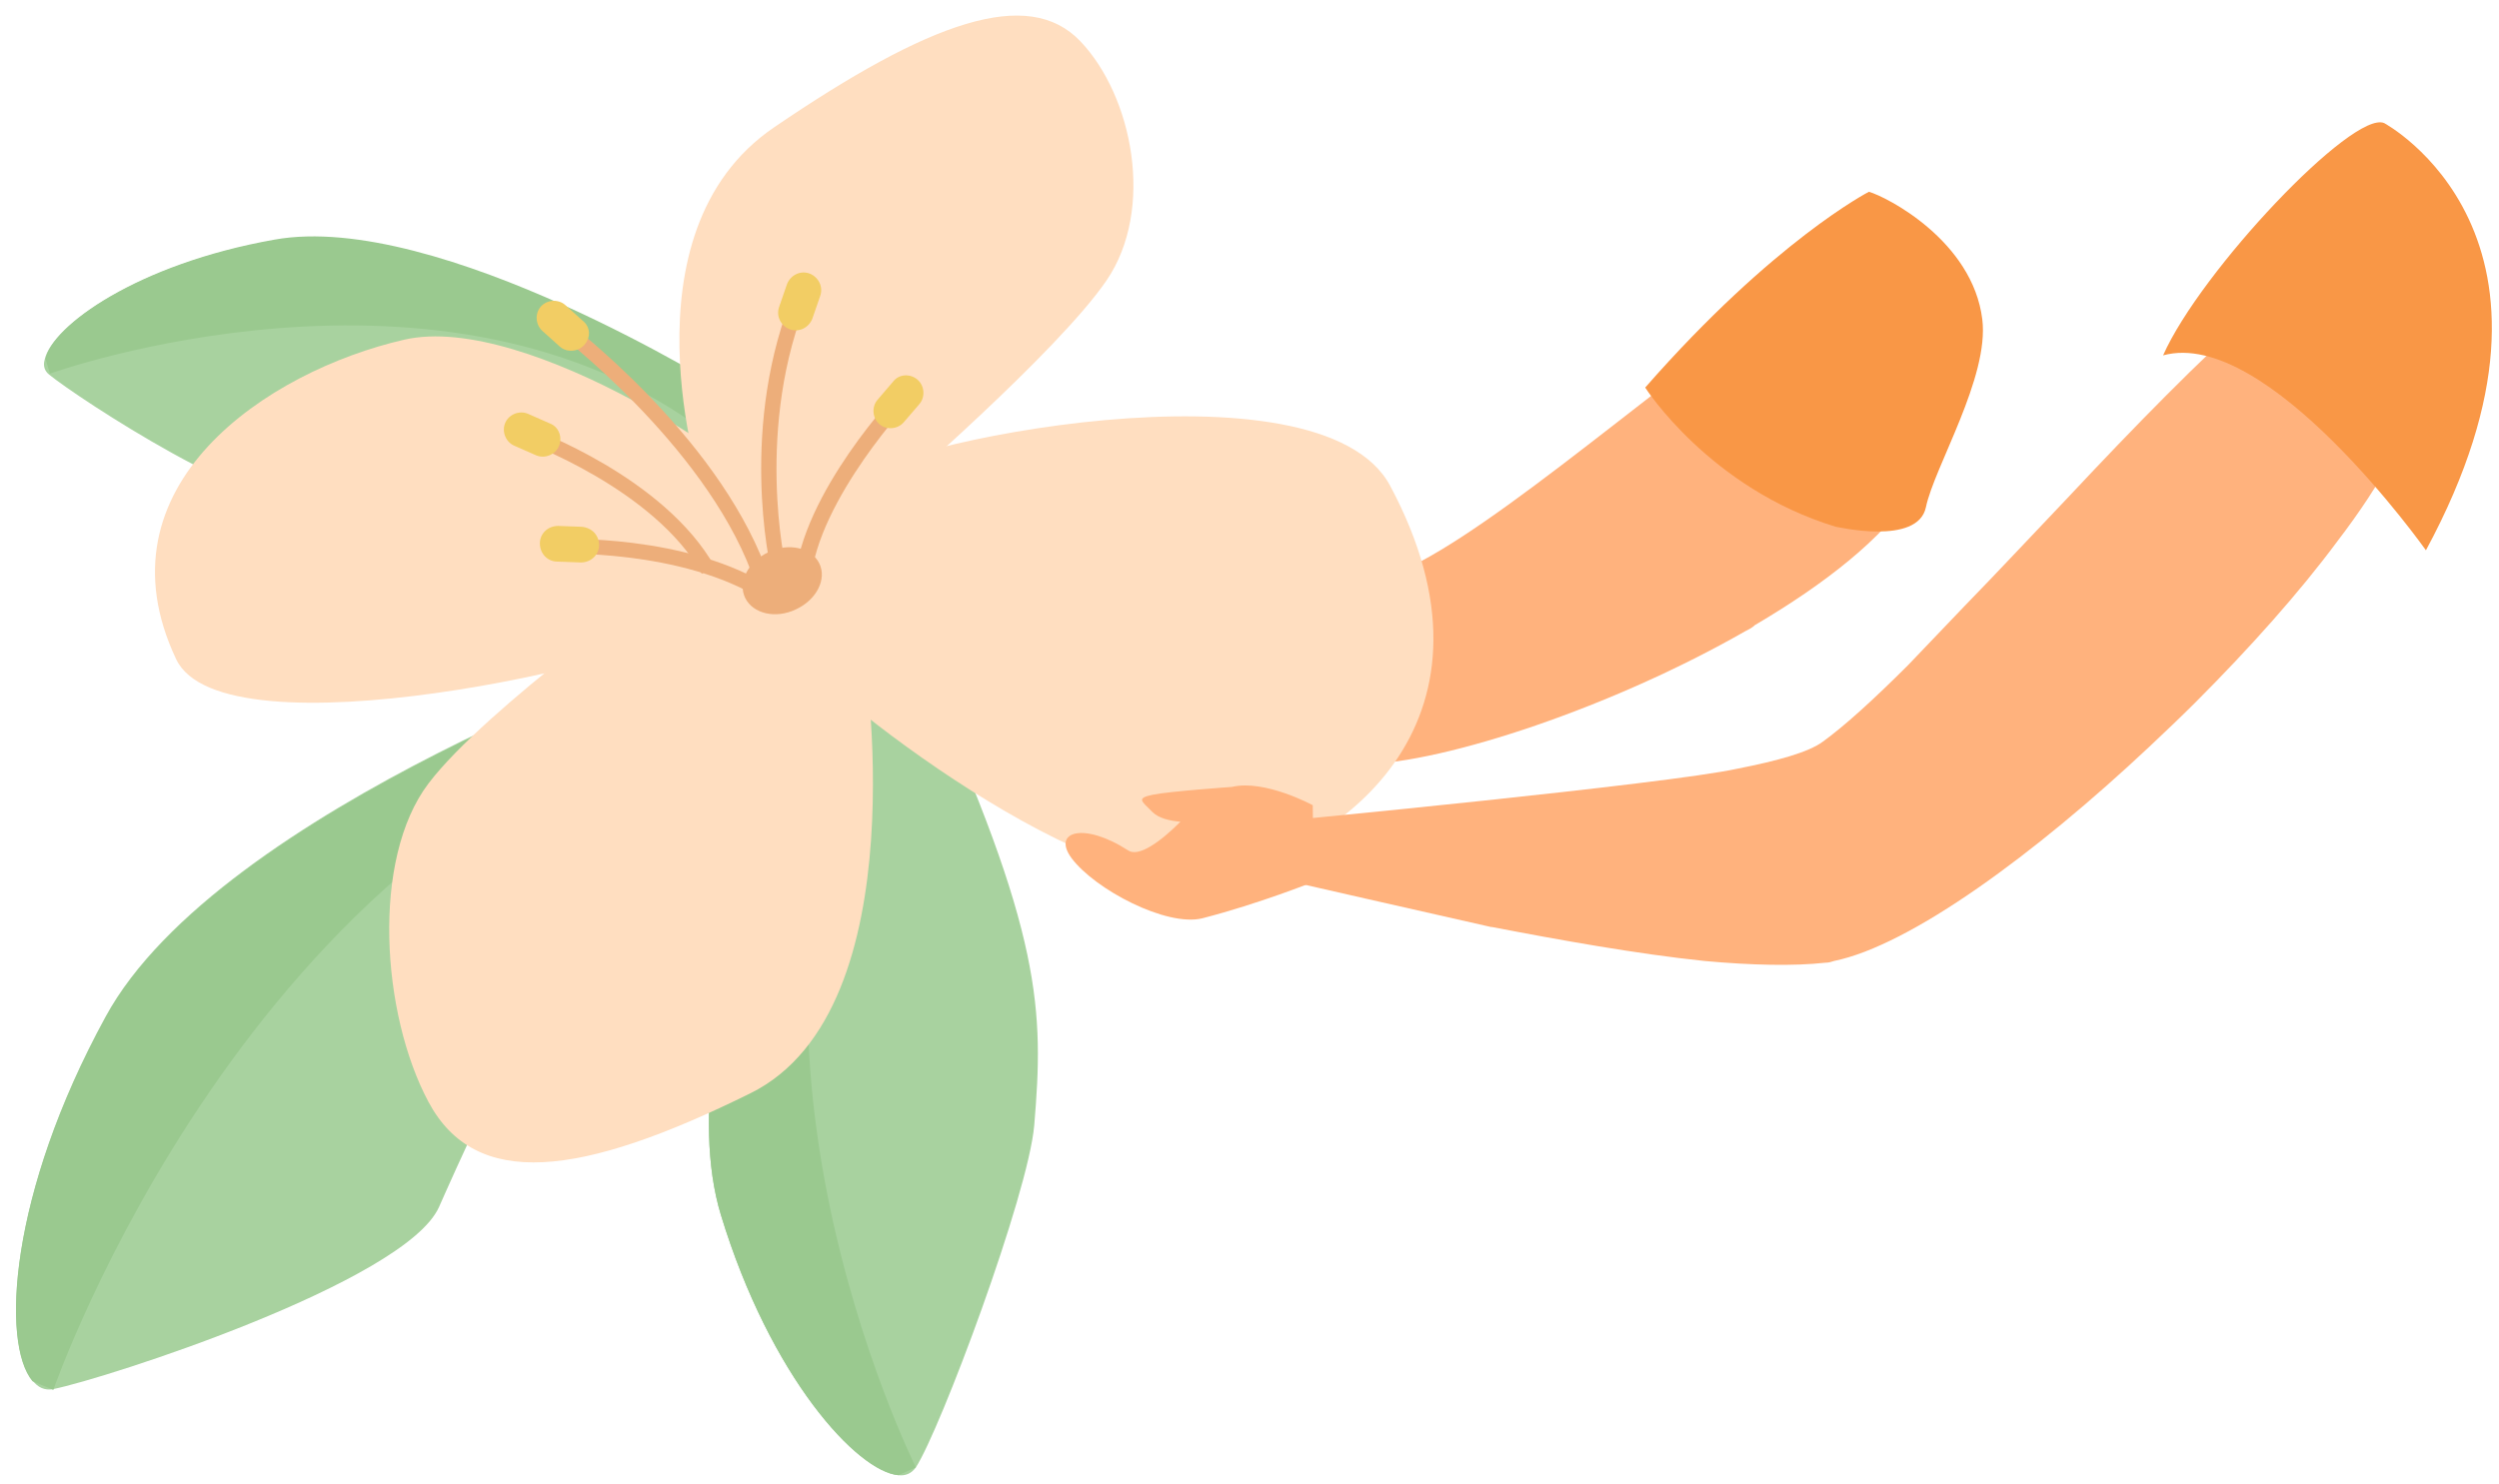
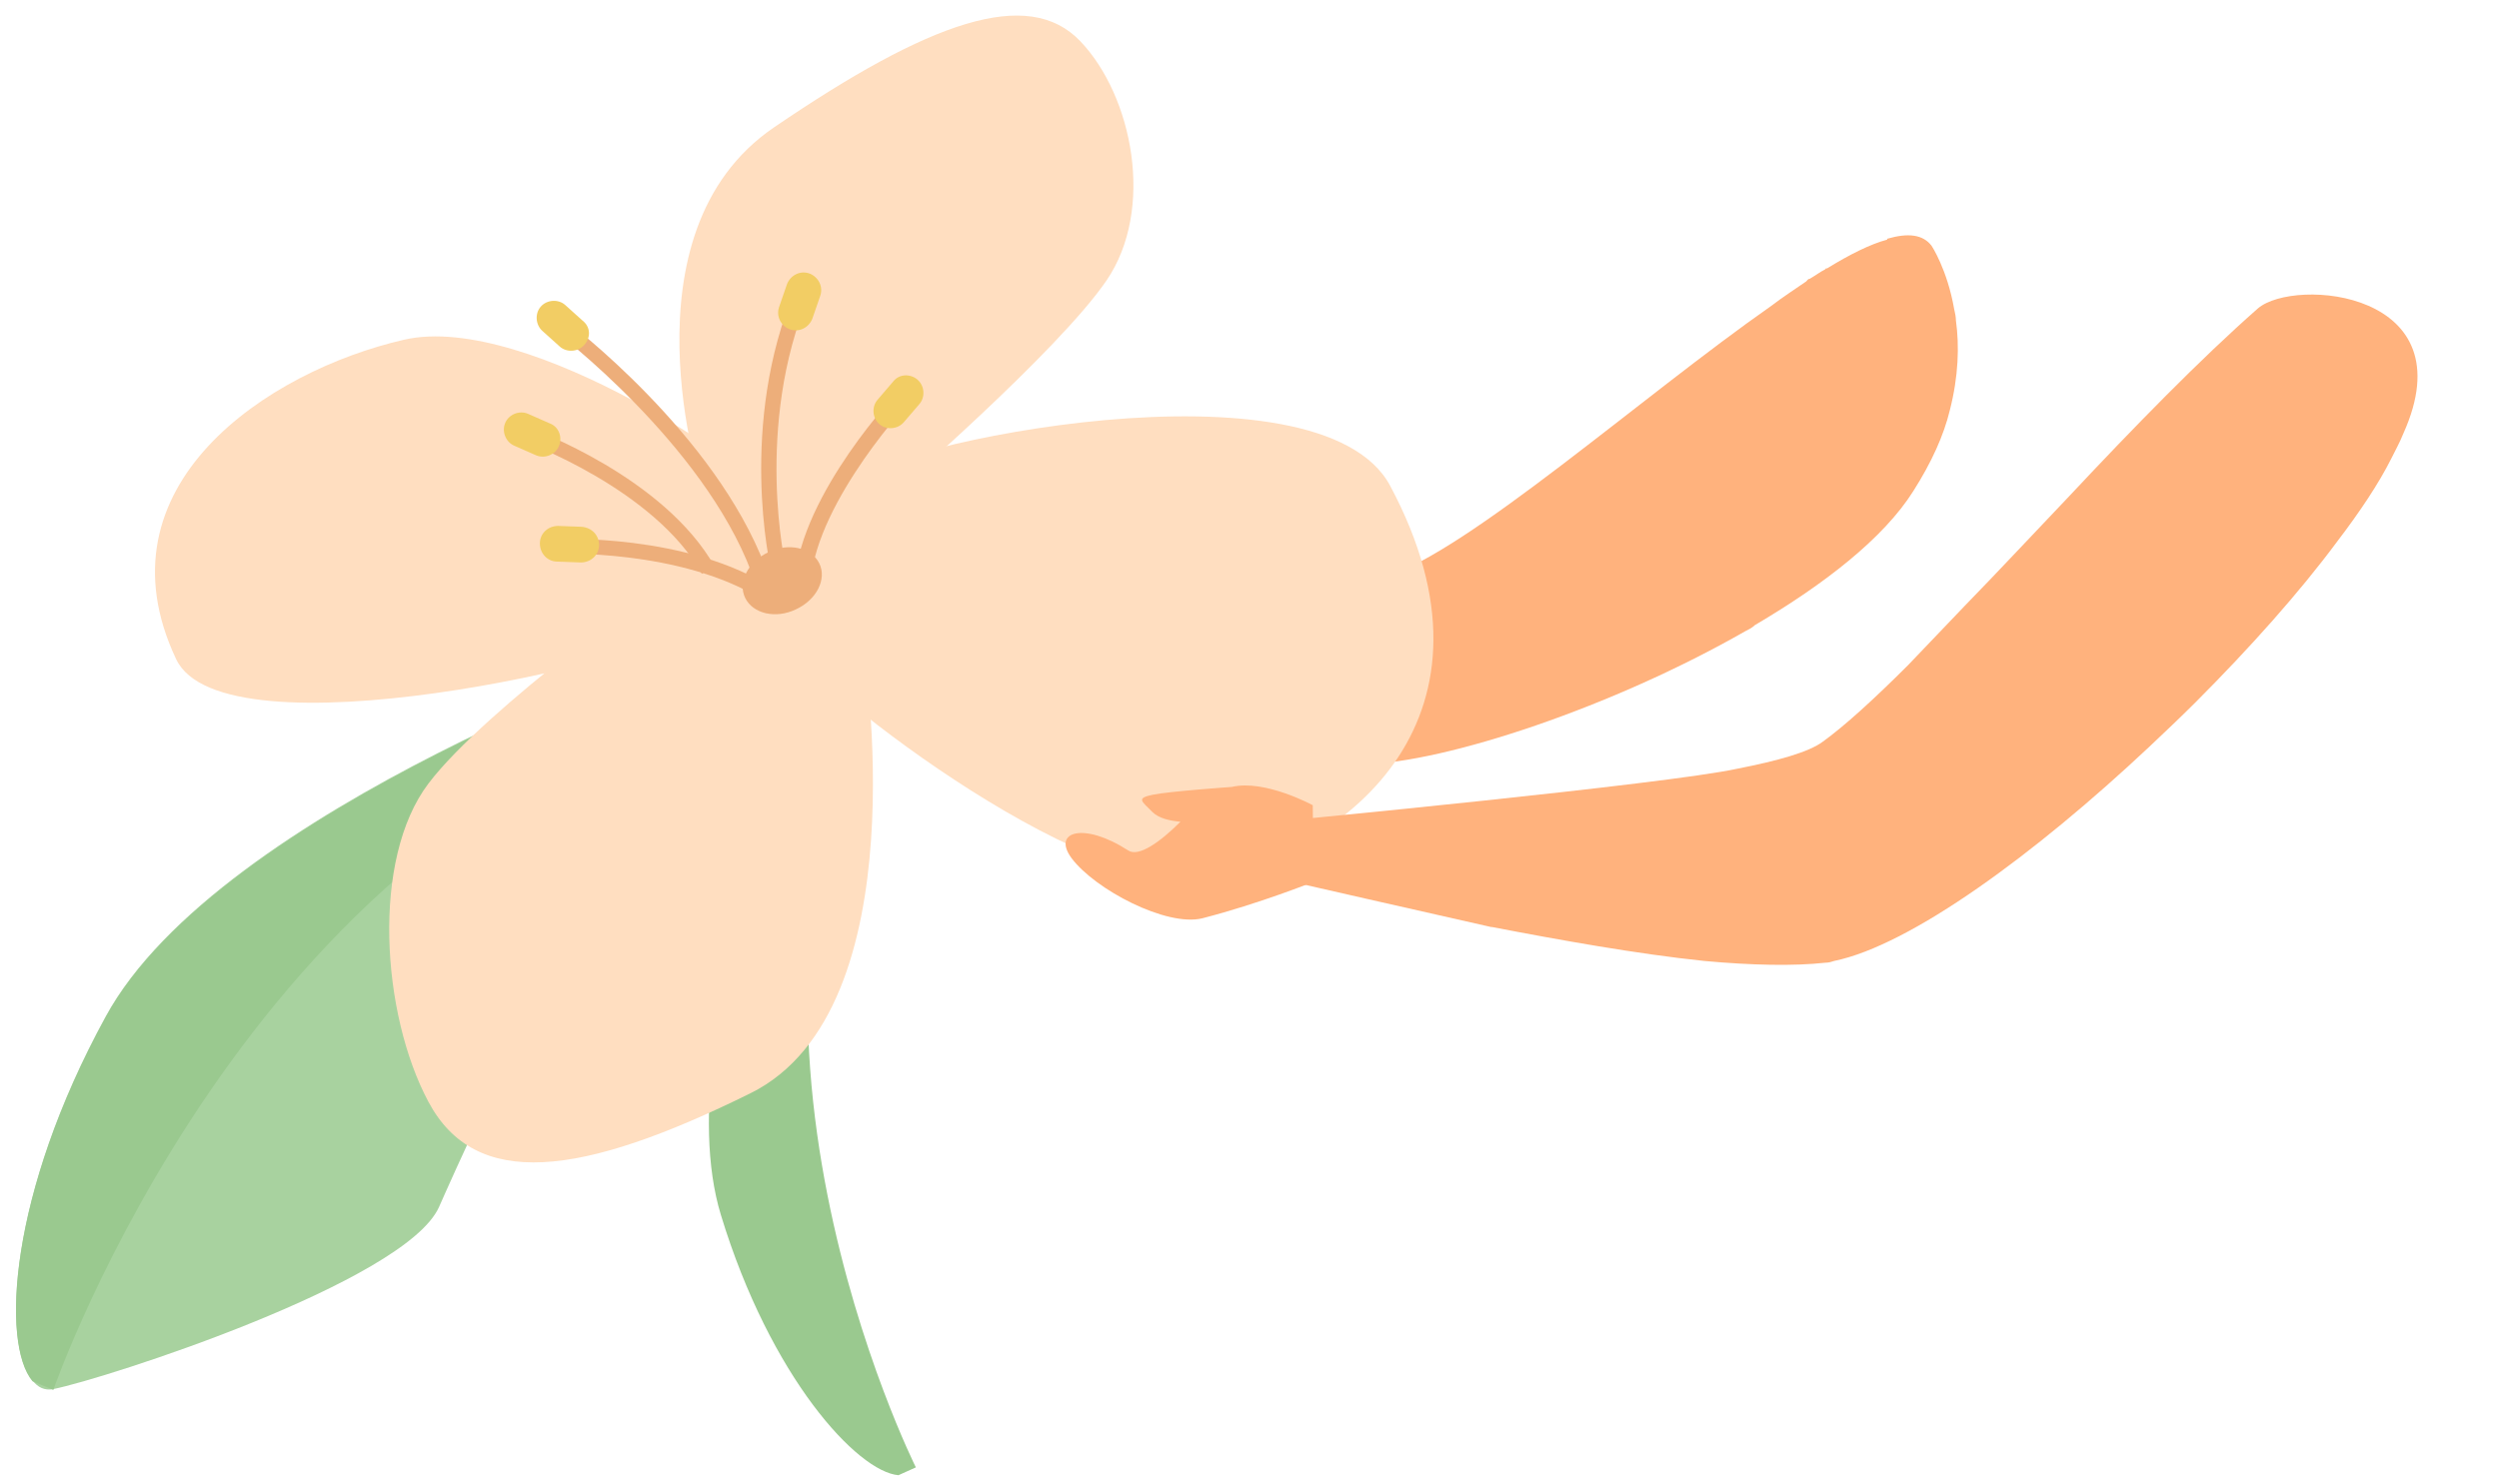
<svg xmlns="http://www.w3.org/2000/svg" width="133" height="79" viewBox="0 0 133 79" fill="none">
  <path d="M52.681 29.294L51.384 32.537C51.384 32.537 51.569 32.676 51.94 32.815C53.098 33.371 55.831 34.807 59.027 36.196C63.798 38.373 69.634 40.736 72.553 40.689C76.953 40.597 85.847 37.632 92.888 33.602C93.073 33.51 93.258 33.417 93.397 33.278C97.103 31.101 100.253 28.646 101.828 26.145C102.8 24.616 103.449 23.18 103.773 21.837C104.236 20.03 104.283 18.409 104.097 17.066C104.097 16.88 104.051 16.649 104.005 16.463C103.634 14.333 102.8 13.082 102.8 13.082C102.337 12.48 101.55 12.387 100.438 12.711V12.758C99.558 12.989 98.446 13.545 97.242 14.286C97.195 14.286 97.149 14.286 97.149 14.333C96.871 14.472 96.64 14.657 96.315 14.842C96.223 14.842 96.176 14.935 96.13 14.981C95.528 15.398 94.879 15.815 94.277 16.278C87.329 21.142 78.204 29.294 73.711 30.73C71.811 31.332 64.956 30.73 59.629 30.128C55.738 29.758 52.681 29.294 52.681 29.294Z" fill="#FFB27D" />
-   <path d="M99.465 10.21C99.465 10.21 94.416 12.804 87.56 20.632C87.56 20.632 90.988 26.006 97.705 28.044C97.718 28.03 102.068 29.074 102.5 27C102.948 24.849 105.881 20.083 105.5 17C104.983 12.819 100.411 10.475 99.465 10.21Z" fill="#F99746" />
  <path d="M38.785 39.531C33.365 41.894 25.12 60.283 23.36 64.267C21.553 68.251 5.619 73.392 2.839 73.948C2.376 74.041 2.005 73.855 1.728 73.485C0.06 71.493 0.477 63.526 5.619 54.123C11.687 42.959 36.422 34.436 36.422 34.436C36.422 34.436 39.665 35.548 40.498 36.937C40.962 37.818 40.73 38.698 38.785 39.531Z" fill="#A8D29F" />
  <path d="M40.498 37.03C39.757 37.261 38.97 37.447 38.09 37.678C13.308 43.7 2.839 73.994 2.839 73.994L1.728 73.531C0.06 71.539 0.477 63.572 5.619 54.168C11.687 43.005 36.422 34.482 36.422 34.482C36.422 34.482 39.618 35.594 40.498 37.03Z" fill="#9AC98F" />
-   <path d="M36.978 24.338C33.319 22.438 19.747 26.005 16.828 26.793C13.864 27.58 4.136 21.188 2.608 19.937C2.376 19.752 2.283 19.474 2.376 19.15C2.747 17.389 7.24 14.101 14.559 12.804C23.267 11.229 38.692 20.91 38.692 20.91C38.692 20.91 39.526 23.133 39.109 24.245C38.877 24.755 38.275 25.032 36.978 24.338Z" fill="#A8D29F" />
-   <path d="M39.109 24.153C38.692 23.875 38.229 23.504 37.719 23.134C23.638 12.341 2.654 19.891 2.654 19.891L2.423 19.104C2.793 17.343 7.286 14.055 14.605 12.758C23.314 11.183 38.739 20.864 38.739 20.864C38.739 20.864 39.48 23.087 39.109 24.153Z" fill="#9AC98F" />
-   <path d="M49.16 35.825C55.506 49.768 55.553 53.798 55.043 59.912C54.719 63.618 50.041 76.125 48.743 78.117C48.512 78.441 48.188 78.58 47.817 78.534C45.64 78.348 41.008 73.346 38.368 64.683C35.218 54.354 44.714 34.297 44.714 34.297C44.714 34.297 47.307 33 48.651 33.324C49.438 33.463 48.419 34.158 49.16 35.825Z" fill="#A8D29F" />
  <path d="M48.651 33.278C48.373 33.834 48.002 34.436 47.632 35.131C36.561 53.752 48.743 78.117 48.743 78.117L47.817 78.534C45.64 78.349 41.008 73.346 38.368 64.684C35.218 54.354 44.714 34.297 44.714 34.297C44.714 34.297 47.307 32.954 48.651 33.278Z" fill="#9AC98F" />
  <path d="M40.545 26.284C40.915 25.45 28.131 16.556 21.507 18.085C14.234 19.753 5.016 25.867 9.371 35.085C11.872 40.412 34.616 35.177 36.7 33.325C38.738 31.472 40.545 26.284 40.545 26.284Z" fill="#FFDEC0" />
  <path d="M37.349 26.006C37.349 26.006 32.902 12.434 41.193 6.782C49.485 1.131 54.719 -0.722 57.498 2.197C60.278 5.115 61.482 11.136 58.888 14.935C56.294 18.733 47.447 26.376 47.447 26.376L37.349 26.006Z" fill="#FFDEC0" />
  <path d="M42.398 34.529C42.166 35.548 57.637 48.054 64.4 46.665C71.811 45.182 80.52 38.095 73.989 25.867C70.237 18.826 46.937 23.597 45.084 25.774C43.278 28.044 42.398 34.529 42.398 34.529Z" fill="#FFDEC0" />
  <path d="M45.964 34.621C45.964 34.621 49.021 53.706 39.943 58.199C30.863 62.692 25.305 63.34 22.804 58.662C20.302 53.984 19.746 45.739 22.804 41.709C25.861 37.679 35.681 30.73 35.681 30.73L45.964 34.621Z" fill="#FFDEC0" />
  <path d="M44.158 33.741L42.351 34.575C39.943 35.687 37.071 34.668 35.959 32.305L34.708 29.665C33.596 27.303 34.615 24.384 36.978 23.273L38.785 22.439C41.147 21.327 44.065 22.346 45.177 24.709L46.427 27.349C47.586 29.758 46.566 32.63 44.158 33.741Z" fill="#FFDEC0" />
  <path d="M41.054 30.406C40.962 30.082 39.294 22.578 42.305 15.444L43.046 15.769C40.128 22.67 41.795 30.174 41.842 30.221L41.054 30.406Z" fill="#EDAE7A" />
  <path d="M39.989 30.453C37.395 23.597 29.613 17.668 29.52 17.622L29.983 16.973C30.308 17.205 38.043 23.087 40.73 30.175L39.989 30.453Z" fill="#EDAE7A" />
  <path d="M37.349 30.545C34.847 26.052 27.945 23.504 27.853 23.504L28.131 22.763C28.409 22.856 35.357 25.404 38.043 30.175L37.349 30.545Z" fill="#EDAE7A" />
  <path d="M42.305 31.842C41.934 27.256 47.308 21.374 47.539 21.142L48.141 21.698C48.095 21.744 42.815 27.534 43.139 31.796L42.305 31.842Z" fill="#EDAE7A" />
  <path d="M31.095 18.363C30.771 18.733 30.169 18.78 29.798 18.455L28.872 17.622C28.501 17.297 28.455 16.695 28.779 16.325C29.103 15.954 29.706 15.908 30.076 16.232L31.003 17.066C31.419 17.39 31.466 17.946 31.095 18.363Z" fill="#F2CD64" />
  <path d="M29.752 23.736C29.567 24.199 29.011 24.431 28.547 24.245L27.39 23.736C26.926 23.55 26.695 22.995 26.88 22.532C27.065 22.068 27.621 21.837 28.084 22.022L29.242 22.532C29.752 22.717 29.937 23.273 29.752 23.736Z" fill="#F2CD64" />
  <path d="M41.471 32.583C37.487 29.294 30.122 29.48 30.076 29.48V28.692C30.4 28.692 37.812 28.507 42.027 31.981L41.471 32.583Z" fill="#EDAE7A" />
  <path d="M31.883 29.017C31.883 29.526 31.466 29.943 30.91 29.943L29.659 29.897C29.15 29.897 28.733 29.48 28.733 28.924C28.733 28.414 29.15 27.998 29.706 27.998L30.956 28.044C31.512 28.09 31.883 28.507 31.883 29.017Z" fill="#F2CD64" />
  <path d="M43.092 14.564C43.555 14.75 43.833 15.259 43.648 15.769L43.231 16.973C43.046 17.436 42.536 17.714 42.027 17.529C41.564 17.344 41.286 16.834 41.471 16.325L41.888 15.12C42.073 14.657 42.583 14.379 43.092 14.564Z" fill="#F2CD64" />
  <path d="M48.836 20.216C49.207 20.54 49.253 21.142 48.929 21.513L48.095 22.485C47.771 22.856 47.169 22.902 46.798 22.578C46.427 22.254 46.381 21.652 46.705 21.281L47.539 20.308C47.863 19.891 48.466 19.891 48.836 20.216Z" fill="#F2CD64" />
  <path d="M43.602 29.989C44.019 30.823 43.463 31.935 42.351 32.444C41.286 32.954 40.082 32.676 39.665 31.842C39.248 31.008 39.804 29.897 40.915 29.387C41.981 28.878 43.185 29.155 43.602 29.989Z" fill="#EDAE7A" />
  <path d="M65.558 41.893C65.558 41.893 62.223 42.125 61.343 42.31C60.463 42.496 60.741 42.635 61.343 43.237C61.667 43.561 62.269 43.7 62.825 43.746C61.76 44.812 60.602 45.645 60.046 45.275C57.684 43.746 55.97 44.256 57.035 45.692C58.286 47.359 62.084 49.351 63.983 48.888C67.04 48.1 69.912 46.943 69.912 46.943L69.866 42.866C69.866 42.866 67.318 41.477 65.558 41.893Z" fill="#FFB27D" />
  <path d="M68.291 43.7L67.735 46.711C67.735 46.711 77.277 48.888 79.362 49.351H79.408C83.021 50.046 87.144 50.787 90.71 51.158C93.212 51.389 95.481 51.436 97.149 51.251C97.334 51.251 97.473 51.204 97.612 51.158C101.689 50.324 108.312 45.46 114.38 39.763C115.214 38.975 116.048 38.188 116.836 37.4C119.754 34.482 122.394 31.518 124.386 28.831C125.59 27.256 126.609 25.727 127.258 24.43C127.489 23.967 127.721 23.55 127.906 23.087C131.334 15.491 122.116 14.749 120.171 16.417C117.113 19.104 113.547 22.763 110.119 26.422C108.22 28.414 106.321 30.452 104.56 32.259C103.495 33.37 102.476 34.436 101.55 35.409C99.743 37.215 98.168 38.651 97.01 39.485C96.269 40.041 94.601 40.504 92.471 40.921C88.672 41.755 68.291 43.7 68.291 43.7Z" fill="#FFB27D" />
-   <path d="M115.122 18.918C120.68 17.39 129.111 29.294 129.111 29.294C138.143 12.572 126.887 6.551 126.887 6.551C125.22 5.856 117.114 14.425 115.122 18.918Z" fill="#F99746" />
</svg>